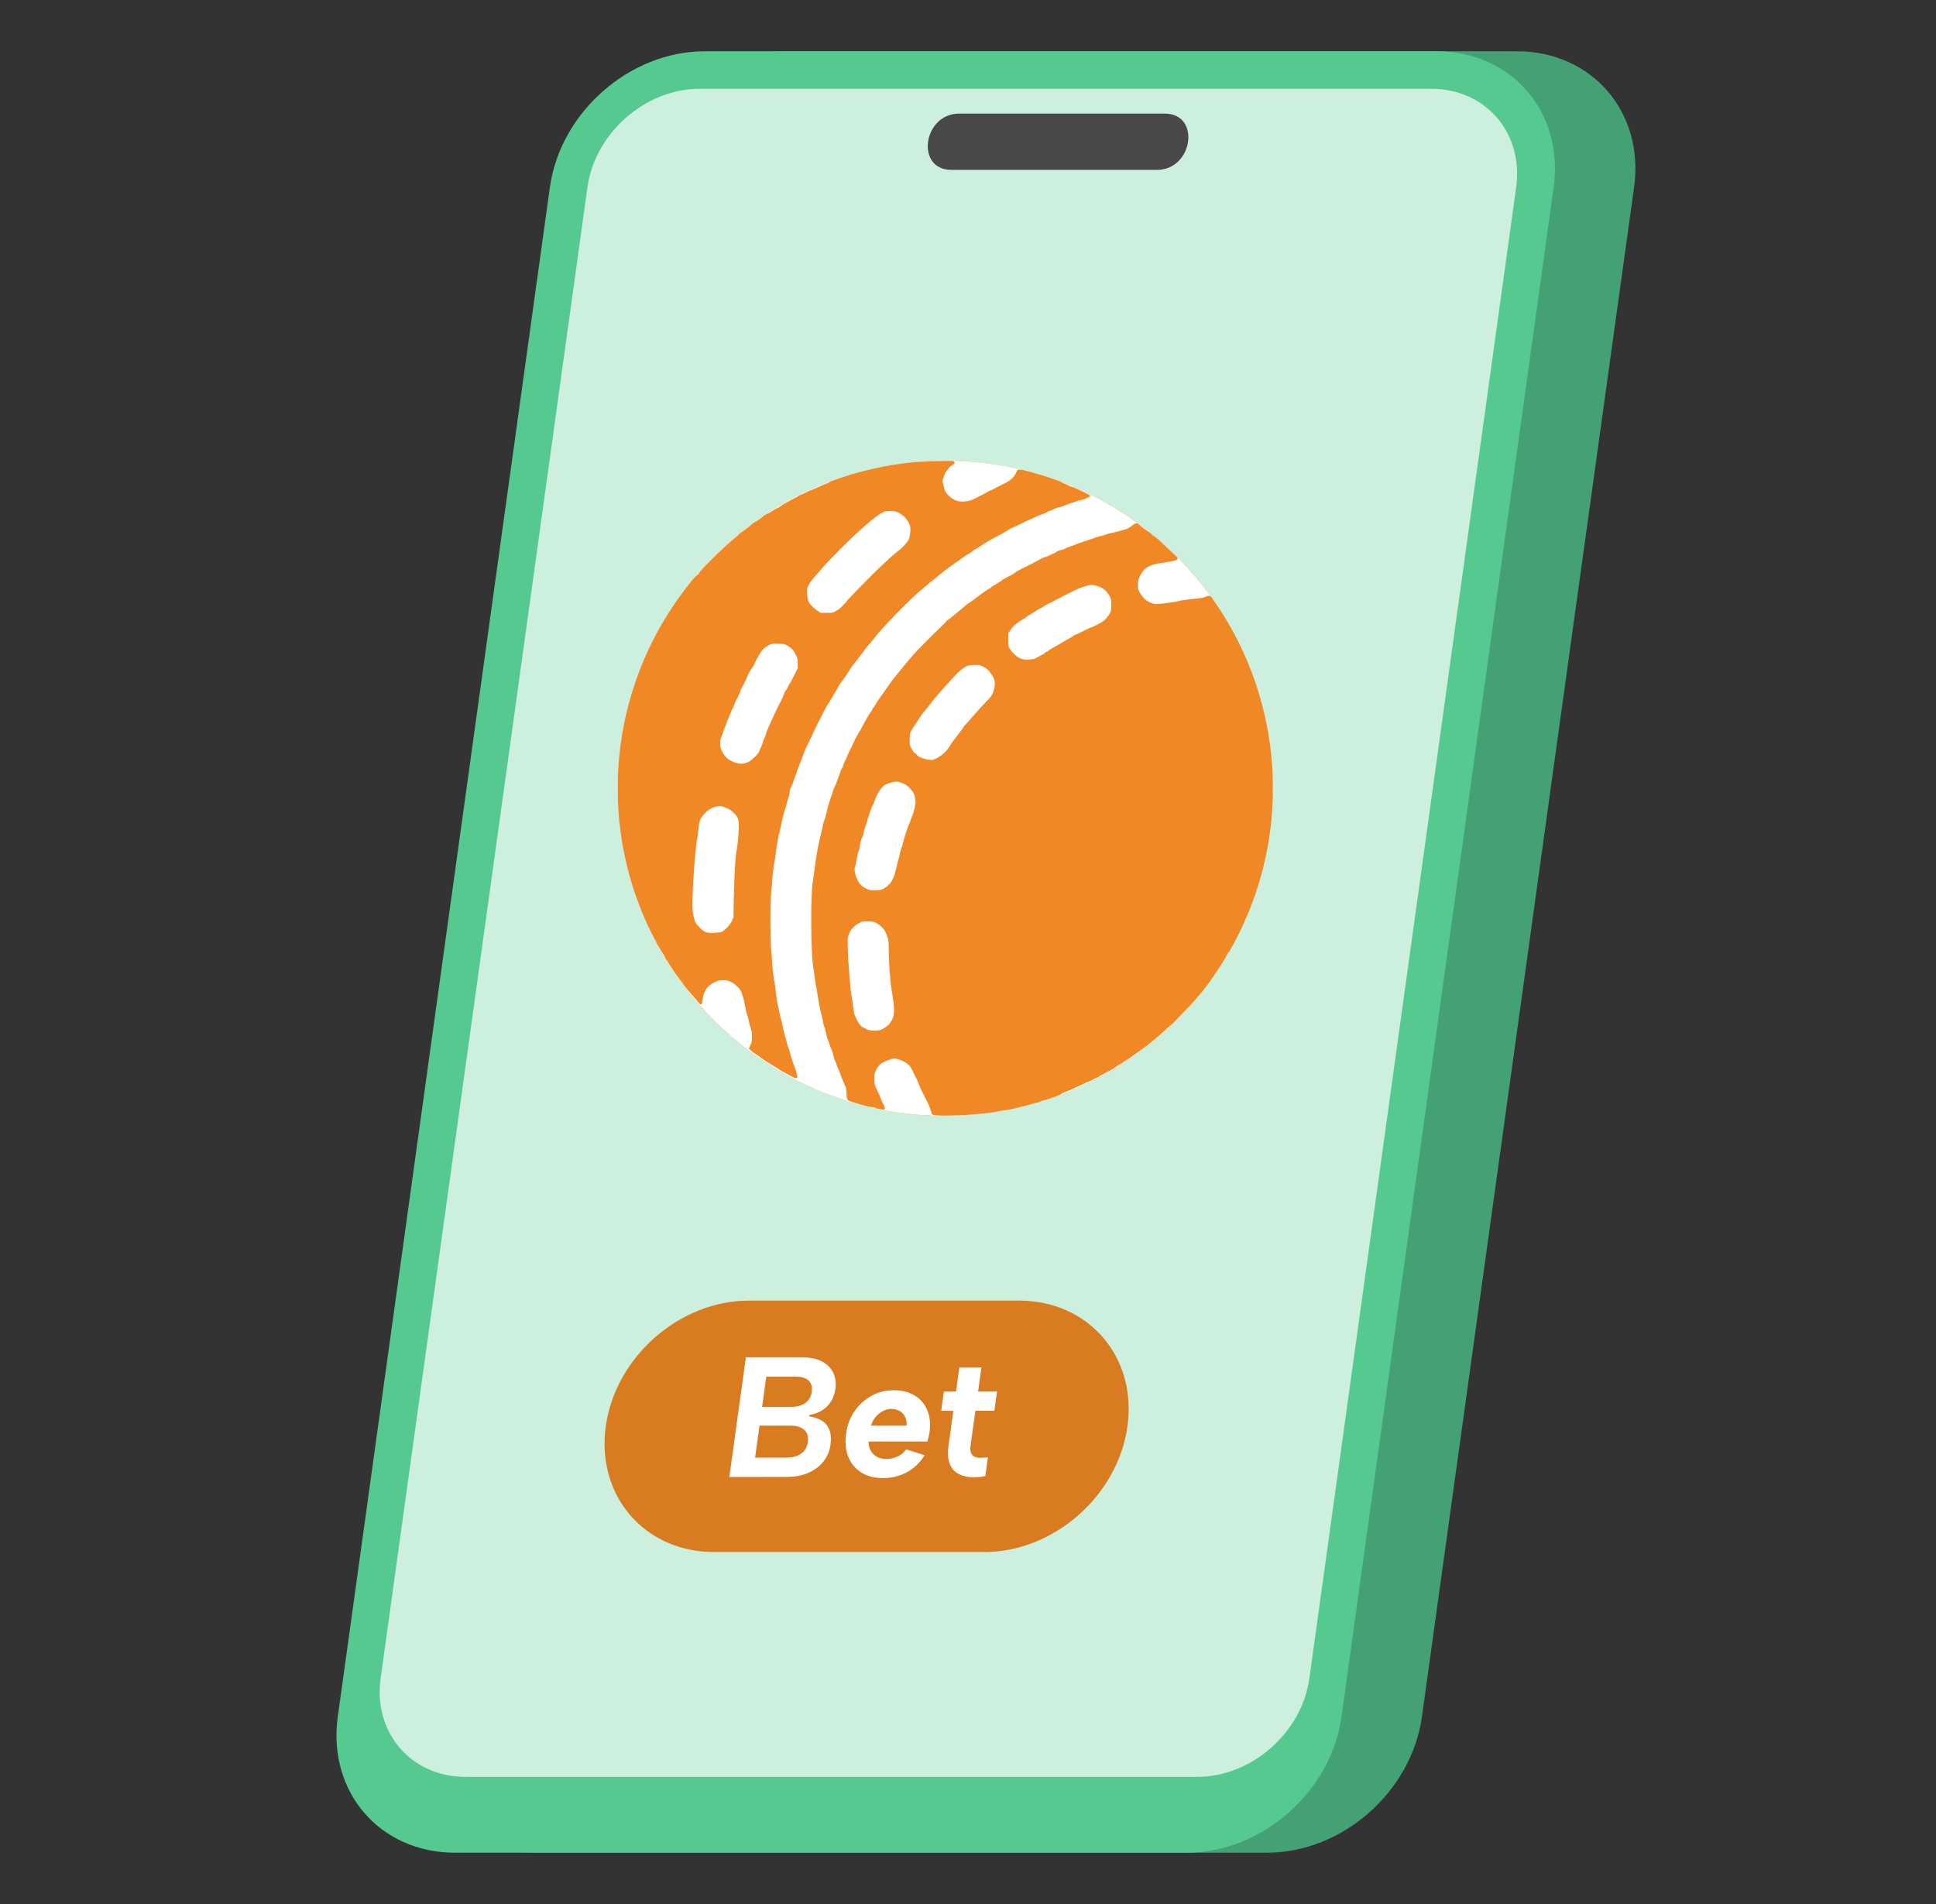
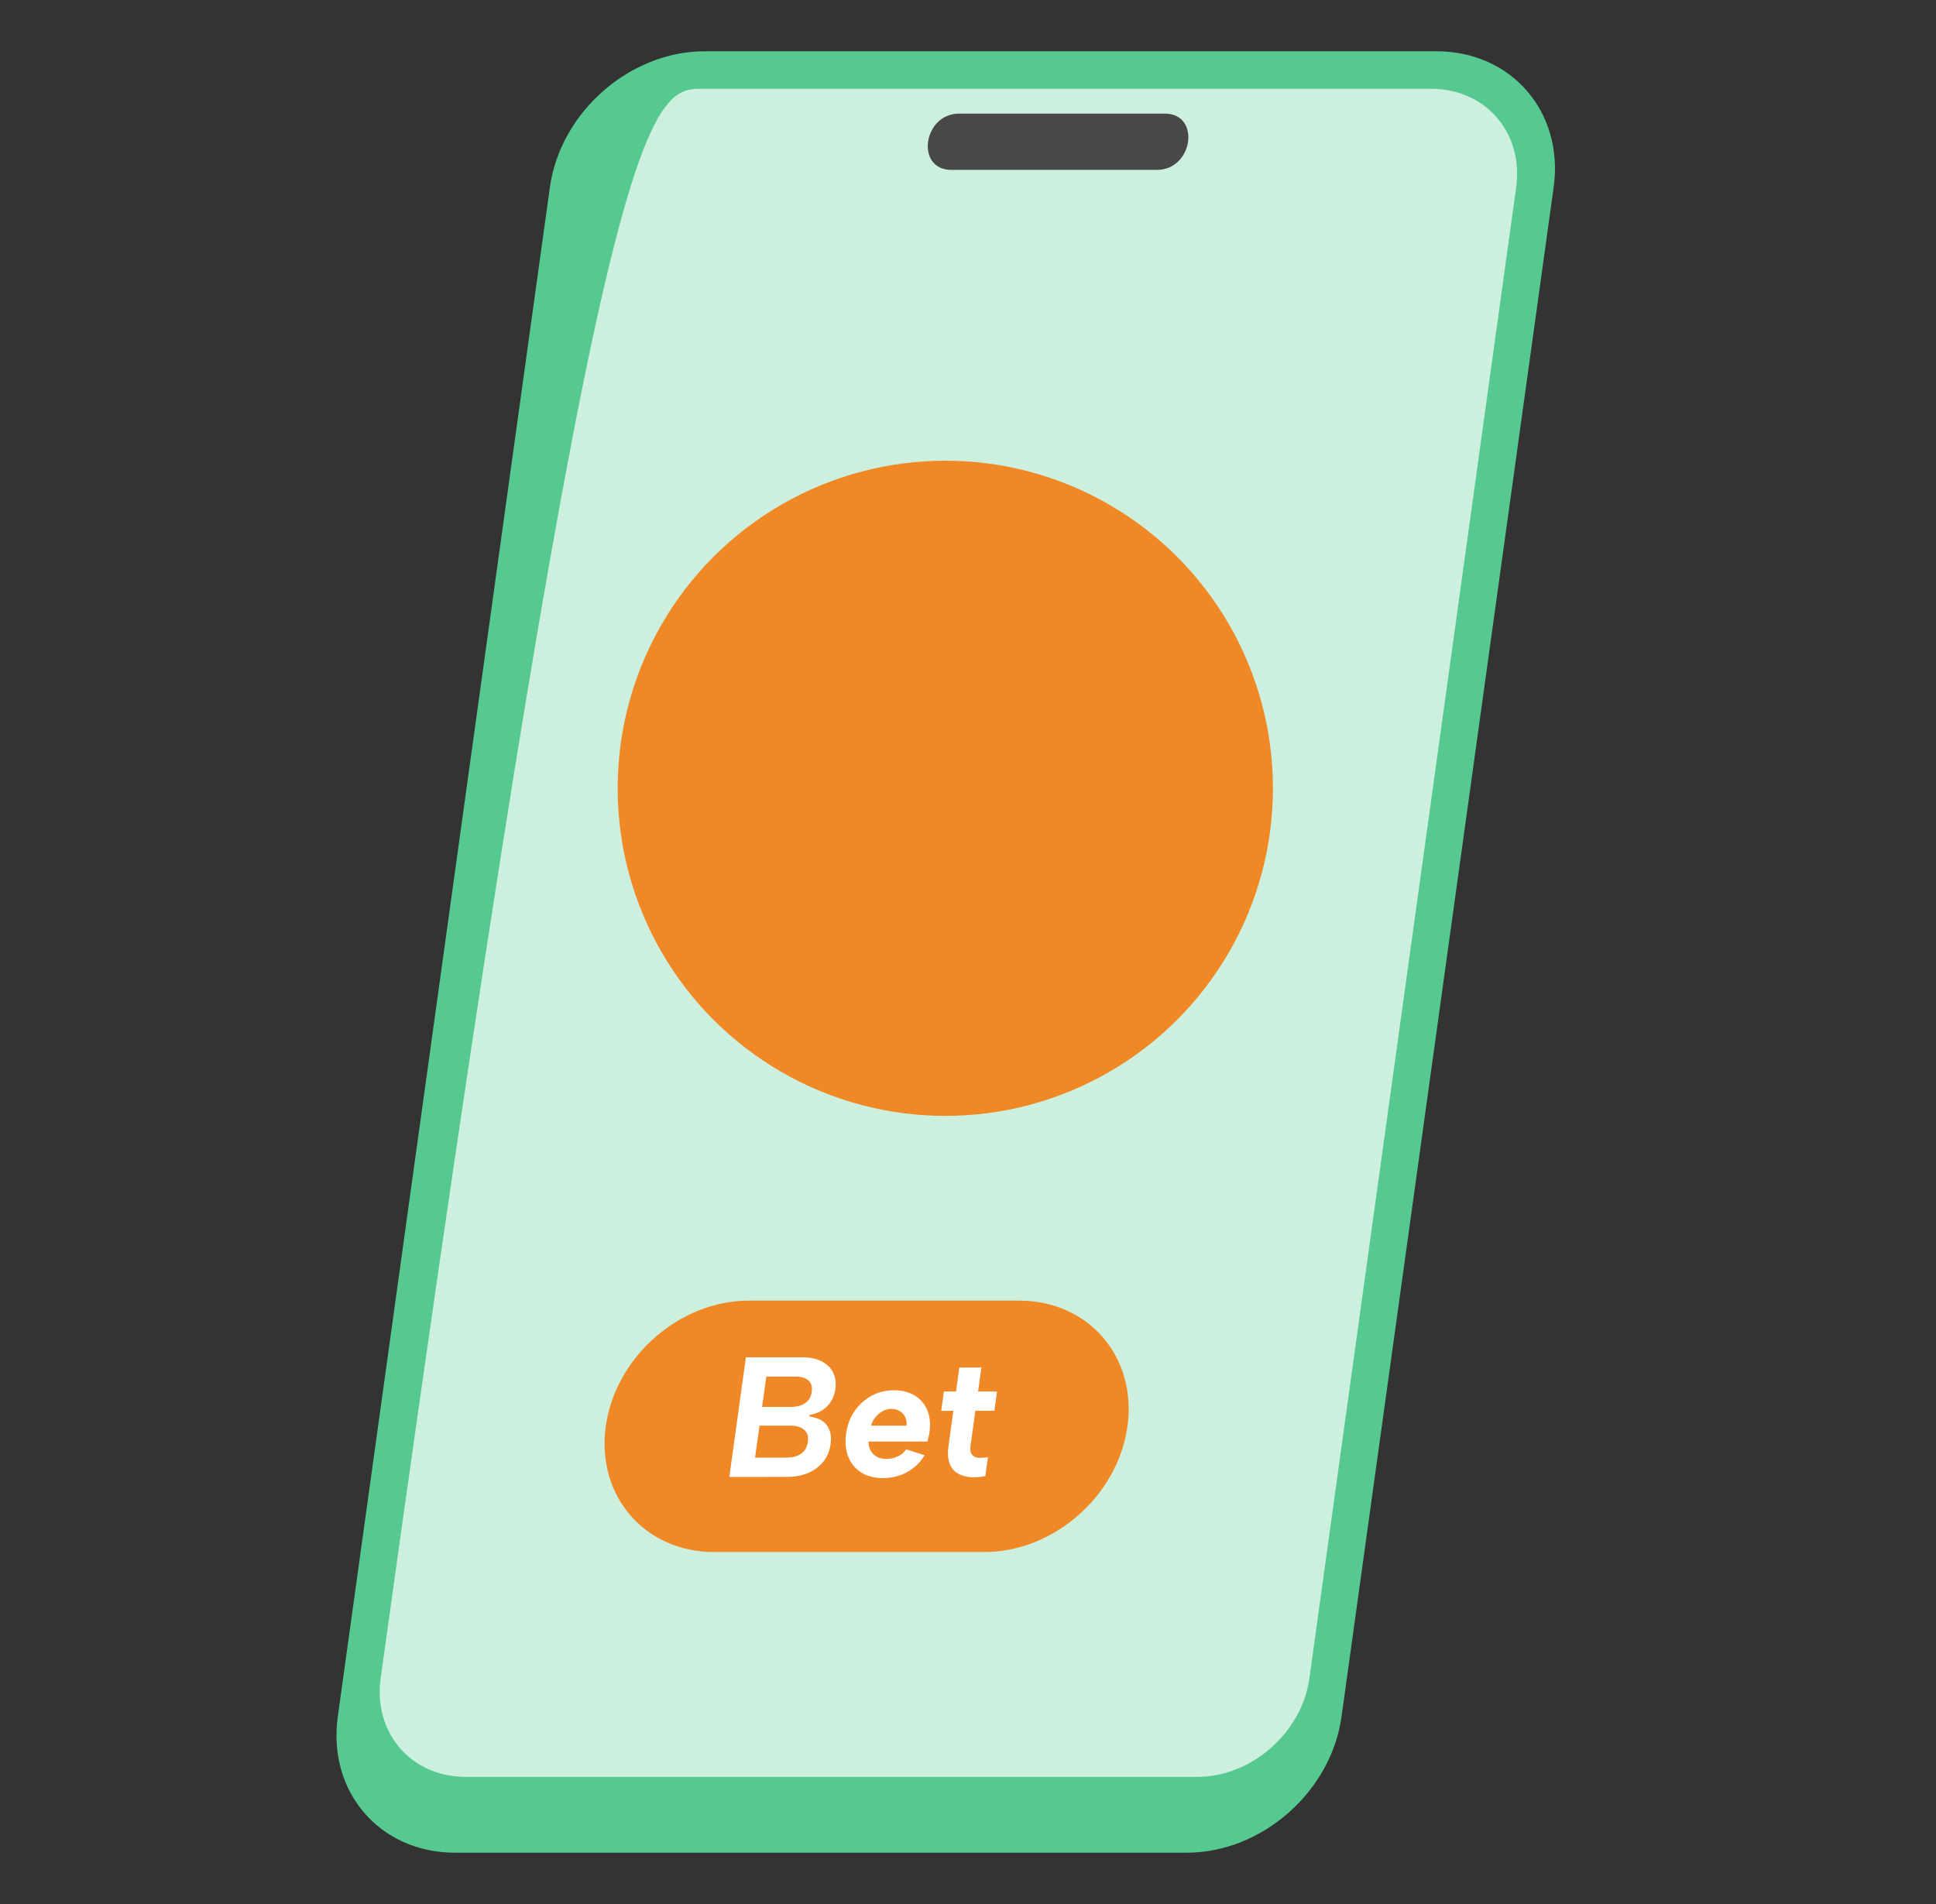
<svg xmlns="http://www.w3.org/2000/svg" width="61" height="60" viewBox="0 0 61 60" fill="none">
  <rect x="0" y="0" width="61" height="60" fill="#333333" stroke="none" />
-   <path d="M47.796 1.616H24.74C22.373 1.616 20.189 3.535 19.861 5.901L13.177 54.098C12.849 56.465 14.502 58.383 16.868 58.383H39.924C42.291 58.383 44.475 56.465 44.803 54.098L51.487 5.901C51.815 3.535 50.162 1.616 47.796 1.616Z" fill="#44A173" />
  <path d="M45.262 1.616H22.206C19.839 1.616 17.655 3.535 17.326 5.901L10.643 54.098C10.315 56.465 11.967 58.383 14.334 58.383H37.39C39.757 58.383 41.941 56.465 42.269 54.098L48.953 5.901C49.281 3.535 47.628 1.616 45.262 1.616Z" fill="#55C990" />
-   <path d="M47.772 5.902L41.256 52.892C41.019 54.602 39.434 55.994 37.722 55.994H14.667C12.955 55.994 11.756 54.602 11.993 52.892L18.509 5.902C18.747 4.19 20.332 2.798 22.044 2.798H45.099C45.301 2.798 45.497 2.817 45.683 2.855C47.074 3.131 47.981 4.392 47.772 5.902Z" fill="white" fill-opacity="0.7" />
+   <path d="M47.772 5.902L41.256 52.892C41.019 54.602 39.434 55.994 37.722 55.994H14.667C12.955 55.994 11.756 54.602 11.993 52.892C18.747 4.19 20.332 2.798 22.044 2.798H45.099C45.301 2.798 45.497 2.817 45.683 2.855C47.074 3.131 47.981 4.392 47.772 5.902Z" fill="white" fill-opacity="0.7" />
  <path d="M36.7 3.58H30.222C29.081 3.58 28.833 5.353 29.976 5.353H36.454C37.595 5.353 37.842 3.58 36.7 3.58Z" fill="#484848" />
  <path d="M31.014 48.908H22.499C20.311 48.908 18.784 47.135 19.087 44.947C19.391 42.759 21.41 40.986 23.598 40.986H32.112C34.3 40.986 35.828 42.759 35.524 44.947C35.221 47.135 33.201 48.908 31.014 48.908Z" fill="#F08825" />
-   <path d="M31.014 48.908H22.499C20.311 48.908 18.784 47.135 19.087 44.947C19.391 42.759 21.41 40.986 23.598 40.986H32.112C34.3 40.986 35.828 42.759 35.524 44.947C35.221 47.135 33.201 48.908 31.014 48.908Z" fill="black" fill-opacity="0.1" />
  <path d="M22.98 46.542L23.502 42.771H25.253C25.515 42.771 25.73 42.815 25.897 42.903C26.064 42.991 26.183 43.11 26.254 43.258C26.325 43.408 26.348 43.575 26.322 43.762C26.299 43.927 26.249 44.068 26.172 44.182C26.095 44.297 25.999 44.388 25.884 44.454C25.769 44.521 25.641 44.566 25.501 44.592L25.495 44.634C25.657 44.656 25.793 44.702 25.901 44.772C26.01 44.842 26.088 44.94 26.135 45.065C26.183 45.191 26.194 45.343 26.169 45.523C26.141 45.721 26.069 45.896 25.951 46.049C25.832 46.201 25.675 46.321 25.478 46.409C25.28 46.498 25.053 46.541 24.794 46.541L22.98 46.542ZM25.576 43.859C25.598 43.701 25.564 43.582 25.475 43.501C25.386 43.421 25.25 43.38 25.066 43.38H24.145L24.013 44.334H24.928C25.111 44.334 25.26 44.293 25.373 44.212C25.487 44.132 25.555 44.014 25.576 43.859ZM23.791 45.933H24.782C24.972 45.933 25.126 45.891 25.244 45.807C25.362 45.722 25.432 45.599 25.454 45.438C25.478 45.269 25.439 45.142 25.337 45.055C25.236 44.969 25.092 44.926 24.906 44.926H23.931L23.791 45.933Z" fill="white" />
  <path d="M27.822 46.579C27.553 46.579 27.324 46.52 27.135 46.401C26.947 46.282 26.811 46.117 26.727 45.905C26.644 45.694 26.621 45.449 26.659 45.173C26.696 44.907 26.785 44.672 26.927 44.467C27.068 44.263 27.246 44.102 27.46 43.985C27.673 43.868 27.907 43.81 28.163 43.81C28.421 43.81 28.641 43.866 28.823 43.977C29.005 44.088 29.137 44.244 29.219 44.443C29.301 44.642 29.324 44.875 29.287 45.141C29.281 45.18 29.273 45.224 29.261 45.272C29.248 45.321 29.235 45.372 29.22 45.426H27.367C27.366 45.541 27.389 45.639 27.437 45.719C27.485 45.8 27.55 45.863 27.632 45.908C27.713 45.953 27.81 45.975 27.921 45.975C28.054 45.975 28.177 45.948 28.291 45.894C28.404 45.84 28.491 45.767 28.55 45.673L29.134 45.857C28.994 46.087 28.809 46.264 28.581 46.39C28.351 46.516 28.098 46.579 27.822 46.579ZM28.563 44.925C28.573 44.825 28.559 44.734 28.52 44.653C28.481 44.572 28.423 44.51 28.347 44.465C28.27 44.42 28.182 44.397 28.081 44.397C27.991 44.397 27.904 44.42 27.819 44.465C27.733 44.51 27.657 44.572 27.591 44.651C27.524 44.73 27.475 44.821 27.442 44.925H28.563Z" fill="white" />
  <path d="M30.123 43.848L30.227 43.094H30.922L30.818 43.848H31.416L31.331 44.457H30.733L30.581 45.55C30.562 45.69 30.579 45.789 30.632 45.847C30.685 45.904 30.757 45.935 30.848 45.938C30.939 45.942 31.032 45.936 31.128 45.922L31.046 46.515C30.875 46.551 30.713 46.561 30.559 46.547C30.405 46.533 30.271 46.491 30.159 46.421C30.047 46.351 29.965 46.244 29.915 46.1C29.865 45.957 29.855 45.773 29.887 45.551L30.038 44.458H29.656L29.74 43.849H30.123V43.848Z" fill="white" />
  <circle cx="29.785" cy="24.841" r="10.323" fill="#F08825" />
-   <path fill-rule="evenodd" clip-rule="evenodd" d="M40.102 25.186C40.106 25.072 40.108 24.956 40.108 24.841C40.108 24.724 40.106 24.607 40.102 24.491C40.102 24.589 40.102 24.699 40.102 24.824C40.102 24.963 40.102 25.082 40.102 25.186ZM39.27 28.92C39.267 28.925 39.264 28.928 39.262 28.93C39.253 28.935 39.232 28.985 39.217 29.038C39.215 29.042 39.214 29.046 39.213 29.051C39.232 29.007 39.251 28.964 39.27 28.92ZM38.741 29.976C38.726 29.998 38.712 30.014 38.702 30.021C38.688 30.034 38.659 30.08 38.64 30.125C38.619 30.17 38.584 30.23 38.563 30.261C38.544 30.289 38.506 30.351 38.477 30.399L38.477 30.399L38.474 30.404C38.446 30.453 38.397 30.525 38.368 30.565C38.338 30.605 38.3 30.661 38.285 30.689C38.269 30.718 38.229 30.775 38.196 30.818C38.168 30.855 38.132 30.909 38.109 30.946C38.337 30.636 38.549 30.312 38.741 29.976ZM37.889 31.236C37.826 31.311 37.744 31.407 37.637 31.532C37.573 31.608 37.398 31.795 37.249 31.947C37.098 32.1 36.966 32.236 36.954 32.252C36.942 32.266 36.904 32.298 36.871 32.322C36.838 32.347 36.772 32.405 36.724 32.452C36.649 32.526 36.443 32.706 36.299 32.819C36.282 32.833 36.25 32.859 36.219 32.884L36.187 32.911C36.148 32.942 36.1 32.978 36.081 32.992C36.06 33.006 35.998 33.052 35.942 33.095C35.887 33.139 35.816 33.188 35.786 33.208C35.755 33.226 35.682 33.276 35.624 33.32C35.563 33.363 35.49 33.411 35.461 33.43C35.431 33.447 35.404 33.468 35.398 33.475C35.393 33.482 35.355 33.506 35.312 33.527C35.268 33.549 35.215 33.58 35.191 33.599C35.109 33.661 34.965 33.749 34.925 33.761C34.905 33.766 34.868 33.787 34.844 33.803C34.82 33.82 34.764 33.851 34.719 33.872C34.672 33.892 34.636 33.916 34.636 33.923C34.636 33.932 34.598 33.951 34.551 33.967C34.503 33.982 34.446 34.01 34.423 34.027C34.401 34.044 34.359 34.065 34.331 34.072C34.303 34.079 34.225 34.111 34.158 34.146C34.09 34.18 33.99 34.229 33.933 34.253C33.877 34.279 33.784 34.32 33.728 34.344C33.673 34.37 33.59 34.403 33.546 34.418C33.503 34.432 33.449 34.46 33.429 34.479C33.39 34.513 33.018 34.65 32.897 34.672C32.86 34.679 32.801 34.7 32.767 34.719C32.732 34.736 32.687 34.751 32.665 34.751C32.642 34.751 32.566 34.77 32.495 34.794C32.424 34.819 32.294 34.853 32.206 34.872C32.128 34.89 32.04 34.912 31.994 34.927C34.367 34.409 36.434 33.076 37.889 31.236ZM31.782 34.971C31.769 34.972 31.756 34.974 31.743 34.976C31.653 34.986 31.551 35.002 31.518 35.01C31.325 35.057 31.043 35.089 30.504 35.131C30.198 35.153 29.693 35.164 29.529 35.15C29.378 35.138 29.361 35.127 29.342 35.045C29.326 34.97 29.229 34.727 29.198 34.682C29.181 34.658 29.158 34.612 29.144 34.579C29.132 34.546 29.104 34.491 29.085 34.458C29.046 34.391 28.988 34.265 28.924 34.096C28.902 34.034 28.87 33.972 28.858 33.958C28.846 33.944 28.822 33.898 28.805 33.854C28.761 33.744 28.659 33.561 28.64 33.561C28.631 33.561 28.595 33.535 28.56 33.502C28.489 33.44 28.269 33.354 28.181 33.354C28.096 33.356 27.859 33.447 27.767 33.513C27.701 33.561 27.665 33.606 27.614 33.703C27.552 33.823 27.55 33.835 27.55 34.003C27.55 34.161 27.556 34.187 27.601 34.279C27.679 34.436 27.743 34.581 27.767 34.66C27.779 34.7 27.805 34.755 27.826 34.784C27.874 34.851 27.893 34.95 27.859 34.962C27.831 34.974 27.625 34.938 27.576 34.912C27.557 34.901 27.498 34.889 27.445 34.884C27.356 34.876 27.2 34.834 26.868 34.731C26.682 34.672 26.677 34.663 26.674 34.472C26.674 34.355 26.663 34.292 26.642 34.249C26.606 34.177 26.459 33.809 26.459 33.791C26.459 33.782 26.44 33.742 26.417 33.699C26.395 33.656 26.371 33.594 26.364 33.561C26.357 33.528 26.338 33.477 26.32 33.449C26.301 33.42 26.275 33.339 26.261 33.268C26.246 33.197 26.215 33.1 26.19 33.052C26.168 33.006 26.14 32.931 26.128 32.888C26.118 32.845 26.099 32.79 26.085 32.764C26.071 32.738 26.045 32.642 26.026 32.552C26.007 32.462 25.981 32.366 25.967 32.34C25.955 32.314 25.937 32.248 25.93 32.193C25.925 32.138 25.901 32.029 25.878 31.952C25.854 31.874 25.828 31.752 25.816 31.681C25.806 31.61 25.771 31.408 25.74 31.232C25.707 31.056 25.676 30.86 25.669 30.793C25.664 30.727 25.643 30.587 25.626 30.482C25.546 30.034 25.537 28.221 25.61 27.782C25.62 27.731 25.646 27.536 25.671 27.351C25.73 26.894 25.776 26.644 25.878 26.238C25.892 26.182 25.913 26.085 25.922 26.025C25.932 25.964 25.96 25.871 25.983 25.816C26.005 25.761 26.031 25.674 26.04 25.624C26.06 25.5 26.14 25.224 26.185 25.117C26.204 25.071 26.23 24.99 26.242 24.94C26.256 24.89 26.279 24.828 26.294 24.803C26.312 24.779 26.346 24.696 26.372 24.619C26.478 24.317 26.504 24.251 26.532 24.208C26.549 24.184 26.572 24.125 26.582 24.081C26.594 24.034 26.622 23.97 26.644 23.939C26.667 23.906 26.684 23.87 26.684 23.858C26.684 23.846 26.707 23.791 26.734 23.736C26.761 23.683 26.817 23.566 26.861 23.472L26.861 23.472L26.866 23.461C26.911 23.366 26.956 23.273 26.966 23.254L26.972 23.244C26.985 23.22 27.008 23.179 27.027 23.142C27.05 23.099 27.079 23.052 27.091 23.039C27.103 23.025 27.129 22.978 27.15 22.935C27.232 22.766 27.389 22.492 27.441 22.43C27.464 22.402 27.481 22.371 27.481 22.357C27.481 22.345 27.493 22.326 27.509 22.312C27.523 22.3 27.556 22.256 27.578 22.212C27.621 22.131 27.668 22.062 27.75 21.952C27.774 21.919 27.814 21.864 27.836 21.831C28.081 21.479 28.143 21.391 28.214 21.312C28.235 21.288 28.276 21.238 28.304 21.202L28.308 21.196C28.34 21.158 28.402 21.081 28.451 21.022C28.503 20.96 28.576 20.872 28.612 20.827C28.647 20.784 28.708 20.713 28.744 20.672C28.782 20.631 28.832 20.575 28.858 20.546C28.936 20.455 29.513 19.877 29.66 19.744C29.738 19.673 29.802 19.606 29.802 19.594C29.802 19.582 29.82 19.563 29.842 19.552C29.863 19.54 29.91 19.508 29.946 19.478C30.073 19.377 30.418 19.09 30.452 19.057C30.471 19.04 30.506 19.014 30.53 19.002C30.553 18.99 30.631 18.935 30.703 18.88C30.958 18.683 31.085 18.595 31.185 18.543C31.215 18.526 31.241 18.507 31.241 18.498C31.241 18.492 31.273 18.469 31.315 18.448C31.355 18.428 31.412 18.393 31.441 18.371C31.471 18.348 31.502 18.329 31.512 18.329C31.521 18.329 31.544 18.312 31.563 18.293C31.58 18.273 31.636 18.238 31.682 18.216C31.838 18.141 31.947 18.079 31.985 18.045C31.99 18.041 31.994 18.037 31.998 18.033C32.03 18.006 32.068 17.987 32.419 17.81L32.479 17.779C32.656 17.691 32.805 17.612 32.81 17.603C32.815 17.595 32.864 17.576 32.917 17.56C32.971 17.545 33.047 17.514 33.086 17.493C33.124 17.47 33.174 17.448 33.198 17.441C33.222 17.434 33.259 17.413 33.28 17.395C33.3 17.375 33.366 17.348 33.427 17.334C33.487 17.32 33.548 17.3 33.562 17.288C33.576 17.274 33.642 17.248 33.708 17.227C33.773 17.205 33.856 17.175 33.889 17.158C33.924 17.141 34.07 17.089 34.212 17.044C34.355 17 34.48 16.956 34.489 16.95C34.499 16.941 34.575 16.918 34.659 16.899C34.742 16.881 34.828 16.855 34.849 16.843C34.87 16.832 34.969 16.805 35.069 16.784C35.17 16.763 35.298 16.73 35.355 16.71C35.412 16.691 35.48 16.672 35.504 16.667C35.528 16.661 35.599 16.618 35.66 16.57C35.783 16.475 35.819 16.466 35.873 16.52C35.92 16.567 36.11 16.711 36.218 16.78C36.263 16.81 36.299 16.841 36.299 16.849C36.299 16.858 36.32 16.874 36.348 16.886C36.374 16.898 36.441 16.95 36.497 17.001C36.982 17.451 37.094 17.558 37.105 17.582C37.129 17.65 37.048 17.674 36.585 17.741C36.408 17.767 36.332 17.788 36.23 17.834C36.074 17.909 36.013 17.969 35.925 18.14C35.863 18.262 35.858 18.278 35.858 18.426C35.858 18.578 35.859 18.585 35.932 18.706C35.972 18.773 36.041 18.857 36.084 18.893C36.169 18.966 36.344 19.037 36.434 19.037C36.55 19.037 37.058 18.968 37.133 18.942C37.174 18.926 37.353 18.899 37.529 18.881C37.893 18.843 37.94 18.835 37.988 18.802C38.007 18.788 38.051 18.778 38.087 18.778C38.114 18.778 38.133 18.781 38.149 18.79C36.971 17.164 35.33 15.895 33.419 15.176C33.454 15.203 33.508 15.232 33.541 15.243C33.576 15.255 33.64 15.283 33.681 15.306C33.723 15.326 33.77 15.345 33.785 15.345C33.801 15.345 33.869 15.371 33.934 15.404C33.977 15.424 34.043 15.455 34.106 15.486C34.143 15.504 34.178 15.521 34.208 15.535C34.291 15.575 34.357 15.618 34.354 15.628C34.345 15.659 34.168 15.737 34.056 15.759C33.999 15.771 33.924 15.792 33.891 15.806C33.858 15.82 33.789 15.842 33.739 15.856C33.688 15.87 33.611 15.899 33.565 15.921C33.52 15.944 33.441 15.971 33.389 15.982C33.337 15.992 33.269 16.015 33.242 16.028C33.212 16.044 33.146 16.072 33.094 16.09C33.042 16.109 32.987 16.135 32.973 16.147C32.959 16.159 32.909 16.182 32.86 16.196C32.772 16.221 32.432 16.375 32.062 16.555C31.946 16.61 31.847 16.656 31.84 16.656C31.835 16.656 31.783 16.687 31.727 16.725C31.672 16.763 31.525 16.846 31.403 16.908C31.28 16.97 31.168 17.031 31.154 17.044C31.14 17.056 31.097 17.082 31.059 17.103C31.02 17.124 30.946 17.172 30.894 17.21C30.842 17.248 30.766 17.294 30.726 17.312C30.684 17.331 30.651 17.351 30.651 17.36C30.651 17.369 30.615 17.396 30.57 17.422C30.523 17.448 30.459 17.488 30.426 17.51C30.393 17.534 30.343 17.569 30.314 17.588C30.286 17.607 30.203 17.665 30.132 17.717C30.061 17.769 29.955 17.843 29.898 17.883C29.841 17.922 29.766 17.979 29.732 18.009C29.697 18.038 29.628 18.093 29.579 18.131C29.529 18.169 29.472 18.219 29.451 18.24C29.43 18.262 29.394 18.291 29.369 18.304C29.345 18.316 29.283 18.367 29.227 18.419C29.174 18.469 29.09 18.542 29.04 18.58C28.73 18.818 27.738 19.839 27.516 20.148C27.483 20.194 27.433 20.255 27.403 20.284C27.375 20.311 27.336 20.356 27.317 20.382C27.254 20.468 27.11 20.66 27.057 20.727C26.875 20.962 26.811 21.046 26.779 21.096C26.669 21.277 26.577 21.41 26.509 21.491C26.483 21.522 26.447 21.578 26.426 21.616C26.405 21.654 26.362 21.731 26.329 21.788C26.296 21.845 26.249 21.926 26.225 21.969C26.201 22.012 26.151 22.093 26.112 22.15C26.076 22.207 26.026 22.294 26.002 22.34C25.977 22.388 25.946 22.445 25.932 22.469C25.918 22.494 25.891 22.547 25.872 22.59C25.853 22.633 25.828 22.68 25.82 22.694C25.809 22.707 25.787 22.751 25.769 22.789C25.752 22.826 25.724 22.882 25.711 22.909L25.71 22.909L25.693 22.945C25.676 22.98 25.652 23.029 25.633 23.073C25.51 23.339 25.432 23.499 25.4 23.56C25.369 23.622 25.303 23.787 25.238 23.979C25.22 24.027 25.189 24.105 25.166 24.153C25.144 24.201 25.12 24.267 25.115 24.3C25.108 24.332 25.089 24.386 25.073 24.419C25.056 24.451 25.024 24.538 25.004 24.608C24.983 24.679 24.947 24.769 24.924 24.808C24.9 24.85 24.882 24.907 24.882 24.948C24.882 24.986 24.863 25.071 24.841 25.136C24.818 25.202 24.791 25.302 24.779 25.359C24.766 25.416 24.745 25.485 24.732 25.511C24.72 25.537 24.688 25.645 24.666 25.752C24.643 25.859 24.609 26.016 24.588 26.101C24.493 26.504 24.472 26.616 24.423 27.041C24.416 27.092 24.401 27.179 24.389 27.23C24.377 27.282 24.354 27.477 24.338 27.662C24.33 27.773 24.319 27.913 24.308 28.035L24.308 28.035C24.302 28.115 24.296 28.187 24.292 28.239C24.262 28.595 24.267 29.516 24.3 29.947L24.303 29.984L24.303 29.984C24.318 30.179 24.337 30.421 24.345 30.541C24.356 30.667 24.378 30.834 24.396 30.912C24.413 30.987 24.434 31.127 24.441 31.222C24.451 31.382 24.482 31.579 24.519 31.715C24.527 31.748 24.548 31.846 24.564 31.931C24.579 32.017 24.598 32.1 24.607 32.116C24.616 32.131 24.638 32.224 24.657 32.324C24.676 32.423 24.714 32.581 24.742 32.675C24.77 32.768 24.797 32.873 24.804 32.906C24.811 32.938 24.827 32.987 24.841 33.011C24.853 33.037 24.879 33.123 24.898 33.201C24.915 33.28 24.966 33.435 25.009 33.544C25.094 33.765 25.134 33.911 25.118 33.949C25.101 33.994 25.033 33.977 24.882 33.887C24.801 33.84 24.695 33.784 24.645 33.76C24.596 33.737 24.552 33.709 24.545 33.699C24.539 33.689 24.498 33.661 24.453 33.637C24.408 33.615 24.347 33.577 24.316 33.556C24.286 33.535 24.222 33.496 24.172 33.466C24.124 33.439 24.025 33.37 23.95 33.314C23.878 33.259 23.801 33.206 23.782 33.197C23.763 33.19 23.713 33.152 23.671 33.116L23.597 33.049L23.645 32.938C23.689 32.842 23.696 32.807 23.694 32.673C23.694 32.555 23.683 32.49 23.654 32.405C23.632 32.343 23.602 32.233 23.59 32.159C23.576 32.084 23.554 32.002 23.54 31.976C23.526 31.948 23.5 31.833 23.479 31.717C23.46 31.602 23.432 31.477 23.419 31.443C23.405 31.408 23.386 31.345 23.373 31.301C23.342 31.181 23.193 31.02 23.039 30.948C22.932 30.894 22.899 30.887 22.784 30.887C22.667 30.887 22.635 30.894 22.514 30.953C22.285 31.06 22.171 31.226 22.138 31.5C22.114 31.686 22.097 31.695 21.993 31.569C21.98 31.553 21.966 31.537 21.953 31.522C21.926 31.49 21.902 31.461 21.89 31.45C21.748 31.294 21.563 31.072 21.525 31.012C21.499 30.972 21.44 30.889 21.392 30.829C21.345 30.768 21.284 30.686 21.258 30.644C21.232 30.603 21.178 30.522 21.14 30.465C21.101 30.408 21.055 30.339 21.042 30.309C21.026 30.282 21.002 30.242 20.984 30.223C20.967 30.204 20.948 30.17 20.941 30.146C20.934 30.122 20.879 30.028 20.818 29.937C20.757 29.846 20.695 29.738 20.681 29.699C20.667 29.659 20.64 29.606 20.621 29.582C20.602 29.557 20.586 29.528 20.586 29.518C20.586 29.507 20.567 29.471 20.544 29.438C20.524 29.406 20.496 29.349 20.484 29.314C20.472 29.28 20.449 29.233 20.432 29.211C20.43 29.208 20.428 29.206 20.426 29.203C22.07 32.724 25.642 35.164 29.785 35.164C30.468 35.164 31.136 35.097 31.782 34.971ZM19.993 28.118C19.999 28.132 20.006 28.153 20.013 28.178C20.006 28.158 20 28.138 19.993 28.118ZM19.472 25.298C19.465 25.147 19.462 24.994 19.462 24.841C19.462 24.703 19.465 24.567 19.47 24.431C19.47 24.542 19.47 24.675 19.47 24.833C19.471 25.021 19.471 25.173 19.472 25.298ZM21.888 18.192C21.902 18.179 21.915 18.167 21.927 18.157C21.98 18.114 22.024 18.074 22.024 18.067C22.024 18.002 22.887 17.155 23.181 16.93C23.23 16.891 23.271 16.855 23.271 16.846C23.271 16.839 23.297 16.817 23.328 16.796C23.412 16.742 23.578 16.617 23.697 16.513C23.727 16.487 23.758 16.466 23.763 16.466C23.782 16.466 24.034 16.292 24.034 16.279C24.034 16.272 24.066 16.249 24.108 16.227C24.127 16.217 24.153 16.203 24.179 16.189L24.179 16.189L24.179 16.189C24.207 16.173 24.236 16.157 24.259 16.146C24.302 16.123 24.358 16.089 24.382 16.072C24.408 16.052 24.458 16.025 24.494 16.009C24.531 15.994 24.578 15.968 24.596 15.951C24.616 15.934 24.657 15.904 24.688 15.887C24.705 15.877 24.733 15.861 24.764 15.844L24.764 15.844C24.791 15.829 24.819 15.813 24.844 15.799C24.887 15.774 24.954 15.74 25.009 15.712L25.009 15.712L25.049 15.692C25.108 15.664 25.16 15.633 25.166 15.625C25.172 15.614 25.218 15.594 25.269 15.576C25.317 15.561 25.381 15.531 25.407 15.513C25.435 15.495 25.489 15.469 25.529 15.457C25.569 15.445 25.683 15.397 25.783 15.349C25.884 15.302 25.998 15.254 26.035 15.242C26.073 15.23 26.128 15.202 26.157 15.181C26.166 15.175 26.176 15.169 26.187 15.162C24.502 15.789 23.025 16.843 21.888 18.192ZM28.944 14.552C29.082 14.544 29.236 14.538 29.408 14.533C29.835 14.521 30.021 14.521 30.045 14.534C30.101 14.564 30.088 14.616 30.017 14.648C29.915 14.697 29.782 14.874 29.735 15.023L29.695 15.149L29.733 15.319C29.77 15.469 29.782 15.499 29.851 15.576C29.964 15.704 30.111 15.789 30.246 15.802C30.381 15.818 30.563 15.787 30.669 15.733C30.712 15.711 30.821 15.656 30.911 15.611C31.001 15.566 31.095 15.516 31.119 15.501C31.143 15.483 31.182 15.464 31.206 15.457C31.23 15.45 31.275 15.43 31.305 15.411C31.336 15.392 31.438 15.34 31.53 15.295C31.85 15.14 31.928 15.074 32.02 14.888L32.063 14.802L32.186 14.804C32.193 14.804 32.2 14.804 32.207 14.804C31.43 14.617 30.619 14.518 29.785 14.518C29.502 14.518 29.222 14.529 28.944 14.552ZM22.734 29.366C22.842 29.319 23.004 29.149 23.06 29.024L23.11 28.912L23.12 28.308C23.133 27.662 23.172 26.949 23.2 26.851C23.23 26.747 23.275 26.299 23.278 26.083C23.28 25.811 23.264 25.759 23.126 25.623C23.039 25.535 22.991 25.504 22.873 25.455C22.748 25.405 22.717 25.398 22.632 25.407C22.483 25.423 22.353 25.49 22.225 25.612C22.069 25.766 22.029 25.857 22.006 26.128C21.996 26.245 21.98 26.37 21.972 26.402C21.918 26.62 21.832 27.719 21.821 28.315C21.814 28.662 21.818 28.716 21.851 28.859C21.903 29.08 21.918 29.105 22.052 29.237C22.201 29.383 22.263 29.406 22.5 29.397C22.602 29.393 22.698 29.381 22.734 29.366ZM23.599 24.001C23.708 23.941 23.905 23.744 23.921 23.677C23.928 23.653 23.956 23.587 23.983 23.53C24.011 23.473 24.034 23.413 24.034 23.396C24.034 23.378 24.053 23.328 24.077 23.282C24.099 23.235 24.127 23.161 24.139 23.115C24.158 23.039 24.193 22.956 24.319 22.685C24.342 22.639 24.384 22.549 24.411 22.487C24.493 22.311 24.534 22.223 24.562 22.176C24.612 22.087 24.676 21.948 24.702 21.869C24.718 21.824 24.744 21.773 24.763 21.754C24.78 21.735 24.81 21.683 24.83 21.638C24.849 21.593 24.872 21.553 24.879 21.548C24.888 21.543 24.947 21.433 25.012 21.302L25.134 21.064V20.908C25.134 20.767 25.128 20.743 25.075 20.636C25 20.482 24.959 20.437 24.83 20.358C24.73 20.296 24.714 20.291 24.546 20.284C24.34 20.272 24.278 20.287 24.136 20.384C24.07 20.427 24.016 20.484 23.969 20.558C23.879 20.696 23.781 20.879 23.765 20.934C23.758 20.958 23.735 20.996 23.718 21.02C23.666 21.088 23.566 21.25 23.566 21.269C23.566 21.295 23.424 21.595 23.391 21.638C23.373 21.66 23.354 21.702 23.349 21.729C23.342 21.759 23.296 21.864 23.244 21.966C23.192 22.067 23.138 22.19 23.122 22.237C23.107 22.285 23.079 22.342 23.063 22.366C23.046 22.39 23.02 22.451 23.004 22.502C22.989 22.554 22.966 22.613 22.953 22.633C22.939 22.654 22.914 22.716 22.897 22.771C22.881 22.826 22.85 22.908 22.828 22.949C22.805 22.992 22.786 23.042 22.786 23.063C22.786 23.084 22.765 23.142 22.739 23.194C22.7 23.273 22.693 23.311 22.693 23.427C22.693 23.551 22.7 23.577 22.755 23.686C22.833 23.834 22.937 23.936 23.072 23.996C23.28 24.087 23.436 24.089 23.599 24.001ZM26.308 19.271C26.341 19.249 26.383 19.225 26.4 19.22C26.44 19.207 26.646 19.002 26.681 18.942C26.701 18.904 27.323 18.266 27.585 18.01C27.942 17.665 28.247 17.391 28.352 17.319C28.422 17.272 28.592 17.081 28.631 17.006C28.671 16.927 28.699 16.71 28.68 16.606C28.649 16.435 28.498 16.249 28.323 16.163C28.21 16.109 28.186 16.104 28.044 16.104C27.952 16.104 27.873 16.113 27.852 16.127C27.84 16.132 27.82 16.144 27.798 16.156L27.798 16.156L27.798 16.156C27.779 16.167 27.758 16.179 27.739 16.189C27.672 16.225 27.467 16.384 27.339 16.497C27.278 16.553 27.183 16.636 27.109 16.699C26.814 16.951 26.003 17.767 25.868 17.95C25.842 17.983 25.775 18.059 25.717 18.119C25.586 18.255 25.465 18.435 25.437 18.533C25.414 18.623 25.439 18.887 25.477 18.962C25.522 19.049 25.646 19.175 25.756 19.244L25.861 19.313H26.053C26.229 19.313 26.251 19.309 26.308 19.271ZM27.736 32.457C27.833 32.433 27.992 32.317 28.055 32.224C28.2 32.01 28.205 31.846 28.094 31.198C28.048 30.93 28.001 30.266 28.001 29.858C28.001 29.645 27.997 29.619 27.945 29.478C27.9 29.354 27.873 29.307 27.796 29.228C27.741 29.169 27.66 29.107 27.604 29.081C27.519 29.04 27.486 29.033 27.343 29.033C27.188 29.033 27.169 29.036 27.065 29.092C26.911 29.171 26.802 29.292 26.747 29.445C26.703 29.564 26.703 29.578 26.712 29.887C26.722 30.316 26.807 31.345 26.84 31.448C26.849 31.477 26.868 31.603 26.882 31.731C26.897 31.867 26.92 31.979 26.935 32.002C26.949 32.024 26.977 32.083 26.996 32.135C27.029 32.222 27.15 32.371 27.19 32.371C27.2 32.371 27.225 32.385 27.242 32.4C27.323 32.473 27.564 32.5 27.736 32.457ZM27.871 27.984C28.082 27.855 28.172 27.689 28.259 27.282C28.278 27.192 28.302 27.096 28.313 27.067C28.323 27.039 28.342 26.96 28.356 26.891C28.37 26.823 28.392 26.744 28.408 26.715C28.422 26.685 28.443 26.62 28.451 26.57C28.474 26.456 28.604 26.044 28.633 25.997C28.645 25.978 28.673 25.909 28.692 25.843C28.713 25.778 28.737 25.716 28.746 25.704C28.768 25.676 28.829 25.443 28.843 25.329C28.85 25.259 28.845 25.193 28.824 25.105C28.796 24.998 28.779 24.965 28.687 24.862C28.6 24.762 28.56 24.733 28.463 24.691C28.287 24.617 28.221 24.614 28.042 24.671C27.909 24.712 27.876 24.731 27.798 24.807C27.706 24.9 27.602 25.084 27.556 25.238C27.542 25.286 27.519 25.341 27.505 25.362C27.467 25.421 27.396 25.616 27.343 25.807C27.317 25.902 27.273 26.033 27.249 26.097C27.225 26.161 27.204 26.238 27.204 26.27C27.204 26.301 27.188 26.351 27.169 26.38C27.133 26.44 27.083 26.632 27.083 26.711C27.083 26.739 27.067 26.796 27.048 26.837C27.029 26.88 27.003 26.992 26.989 27.087C26.977 27.182 26.956 27.275 26.946 27.296C26.88 27.418 26.994 27.772 27.143 27.905C27.19 27.948 27.306 28.015 27.368 28.036C27.412 28.05 27.5 28.057 27.602 28.053C27.758 28.05 27.772 28.045 27.871 27.984ZM29.522 23.889C29.671 23.813 29.83 23.667 29.908 23.535C29.962 23.442 29.997 23.392 30.127 23.227C30.308 22.992 30.359 22.925 30.367 22.897C30.372 22.88 30.383 22.866 30.39 22.866C30.397 22.866 30.457 22.802 30.523 22.725C30.721 22.49 31.02 22.159 31.195 21.985C31.273 21.905 31.343 21.707 31.344 21.56C31.344 21.452 31.337 21.424 31.282 21.319C31.201 21.167 31.105 21.07 30.97 21.002C30.866 20.95 30.854 20.948 30.691 20.955C30.546 20.96 30.508 20.969 30.426 21.01C30.319 21.065 30.187 21.181 30.047 21.338C29.997 21.396 29.889 21.514 29.809 21.598C29.645 21.776 29.376 22.09 29.321 22.171C29.298 22.202 29.267 22.244 29.248 22.266C29.101 22.442 29.021 22.545 28.962 22.639C28.924 22.697 28.876 22.771 28.855 22.802C28.84 22.824 28.808 22.874 28.776 22.925L28.776 22.925L28.742 22.978C28.671 23.094 28.669 23.106 28.663 23.265C28.657 23.37 28.663 23.456 28.676 23.496C28.708 23.589 28.798 23.727 28.834 23.737C28.853 23.744 28.876 23.763 28.884 23.782C28.928 23.86 29.136 23.934 29.361 23.951C29.38 23.953 29.453 23.924 29.522 23.889ZM32.559 20.769C32.593 20.763 32.665 20.732 32.715 20.7C32.765 20.667 32.815 20.641 32.826 20.641C32.834 20.639 32.871 20.617 32.904 20.589C32.937 20.56 32.971 20.537 32.983 20.537C32.994 20.537 33.013 20.525 33.027 20.51C33.039 20.494 33.093 20.46 33.144 20.432C33.248 20.377 33.375 20.303 33.595 20.172C33.669 20.125 33.739 20.089 33.747 20.089C33.756 20.089 33.779 20.073 33.796 20.054C33.811 20.037 33.855 20.011 33.888 20.001C33.922 19.989 34.038 19.935 34.144 19.88C34.252 19.823 34.349 19.778 34.361 19.778C34.402 19.778 34.695 19.625 34.782 19.559C34.828 19.523 34.898 19.444 34.936 19.383C35 19.282 35.007 19.261 35.014 19.13C35.017 19.05 35.016 18.952 35.01 18.911C34.996 18.826 34.919 18.695 34.825 18.602C34.74 18.517 34.527 18.433 34.401 18.433C34.276 18.433 33.966 18.54 33.77 18.65L33.77 18.65L33.77 18.65C33.745 18.663 33.683 18.694 33.631 18.718C33.579 18.744 33.517 18.774 33.493 18.788C33.468 18.802 33.403 18.837 33.345 18.864C33.288 18.892 33.229 18.923 33.215 18.931C33.202 18.942 33.158 18.964 33.12 18.983C32.956 19.063 32.893 19.095 32.86 19.125C32.841 19.142 32.794 19.168 32.756 19.183C32.718 19.201 32.672 19.226 32.652 19.242C32.633 19.259 32.559 19.306 32.488 19.347C32.417 19.389 32.339 19.439 32.315 19.461C32.29 19.482 32.24 19.515 32.202 19.535C32.043 19.622 31.925 19.725 31.836 19.856L31.769 19.96V20.167C31.769 20.374 31.769 20.375 31.828 20.465C31.861 20.515 31.937 20.598 31.998 20.65C32.157 20.786 32.276 20.81 32.559 20.769Z" fill="white" />
</svg>